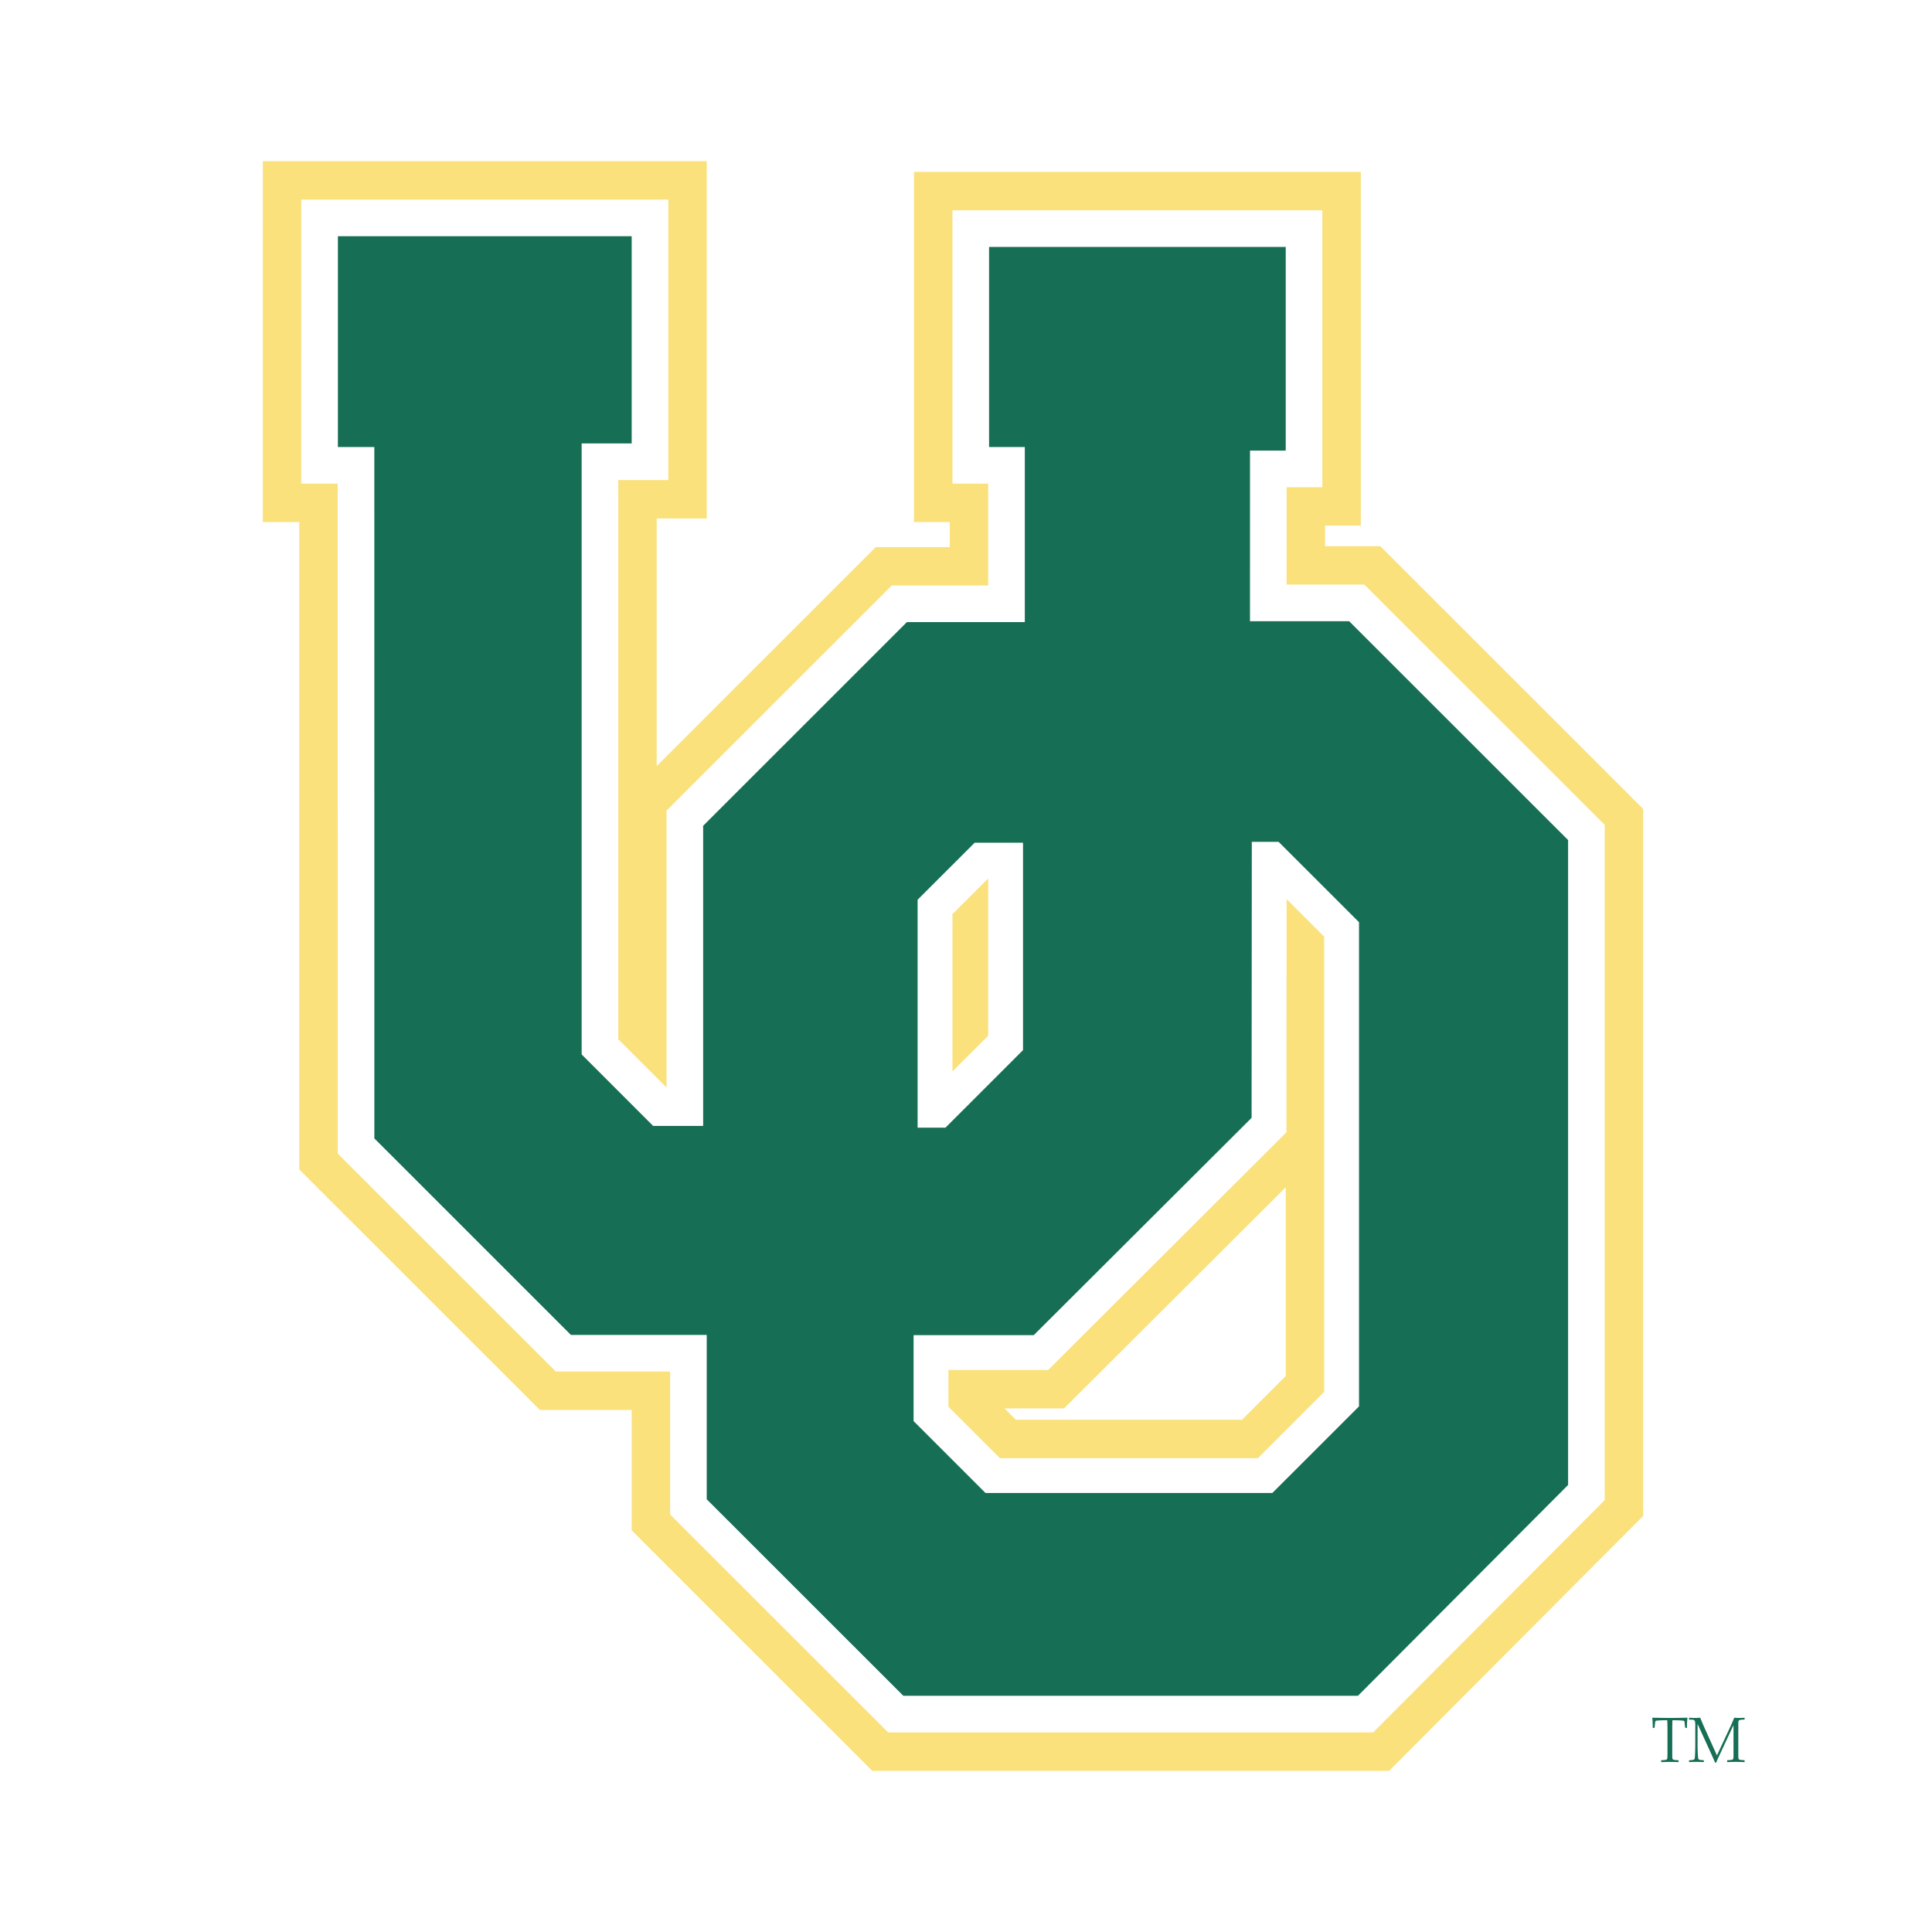
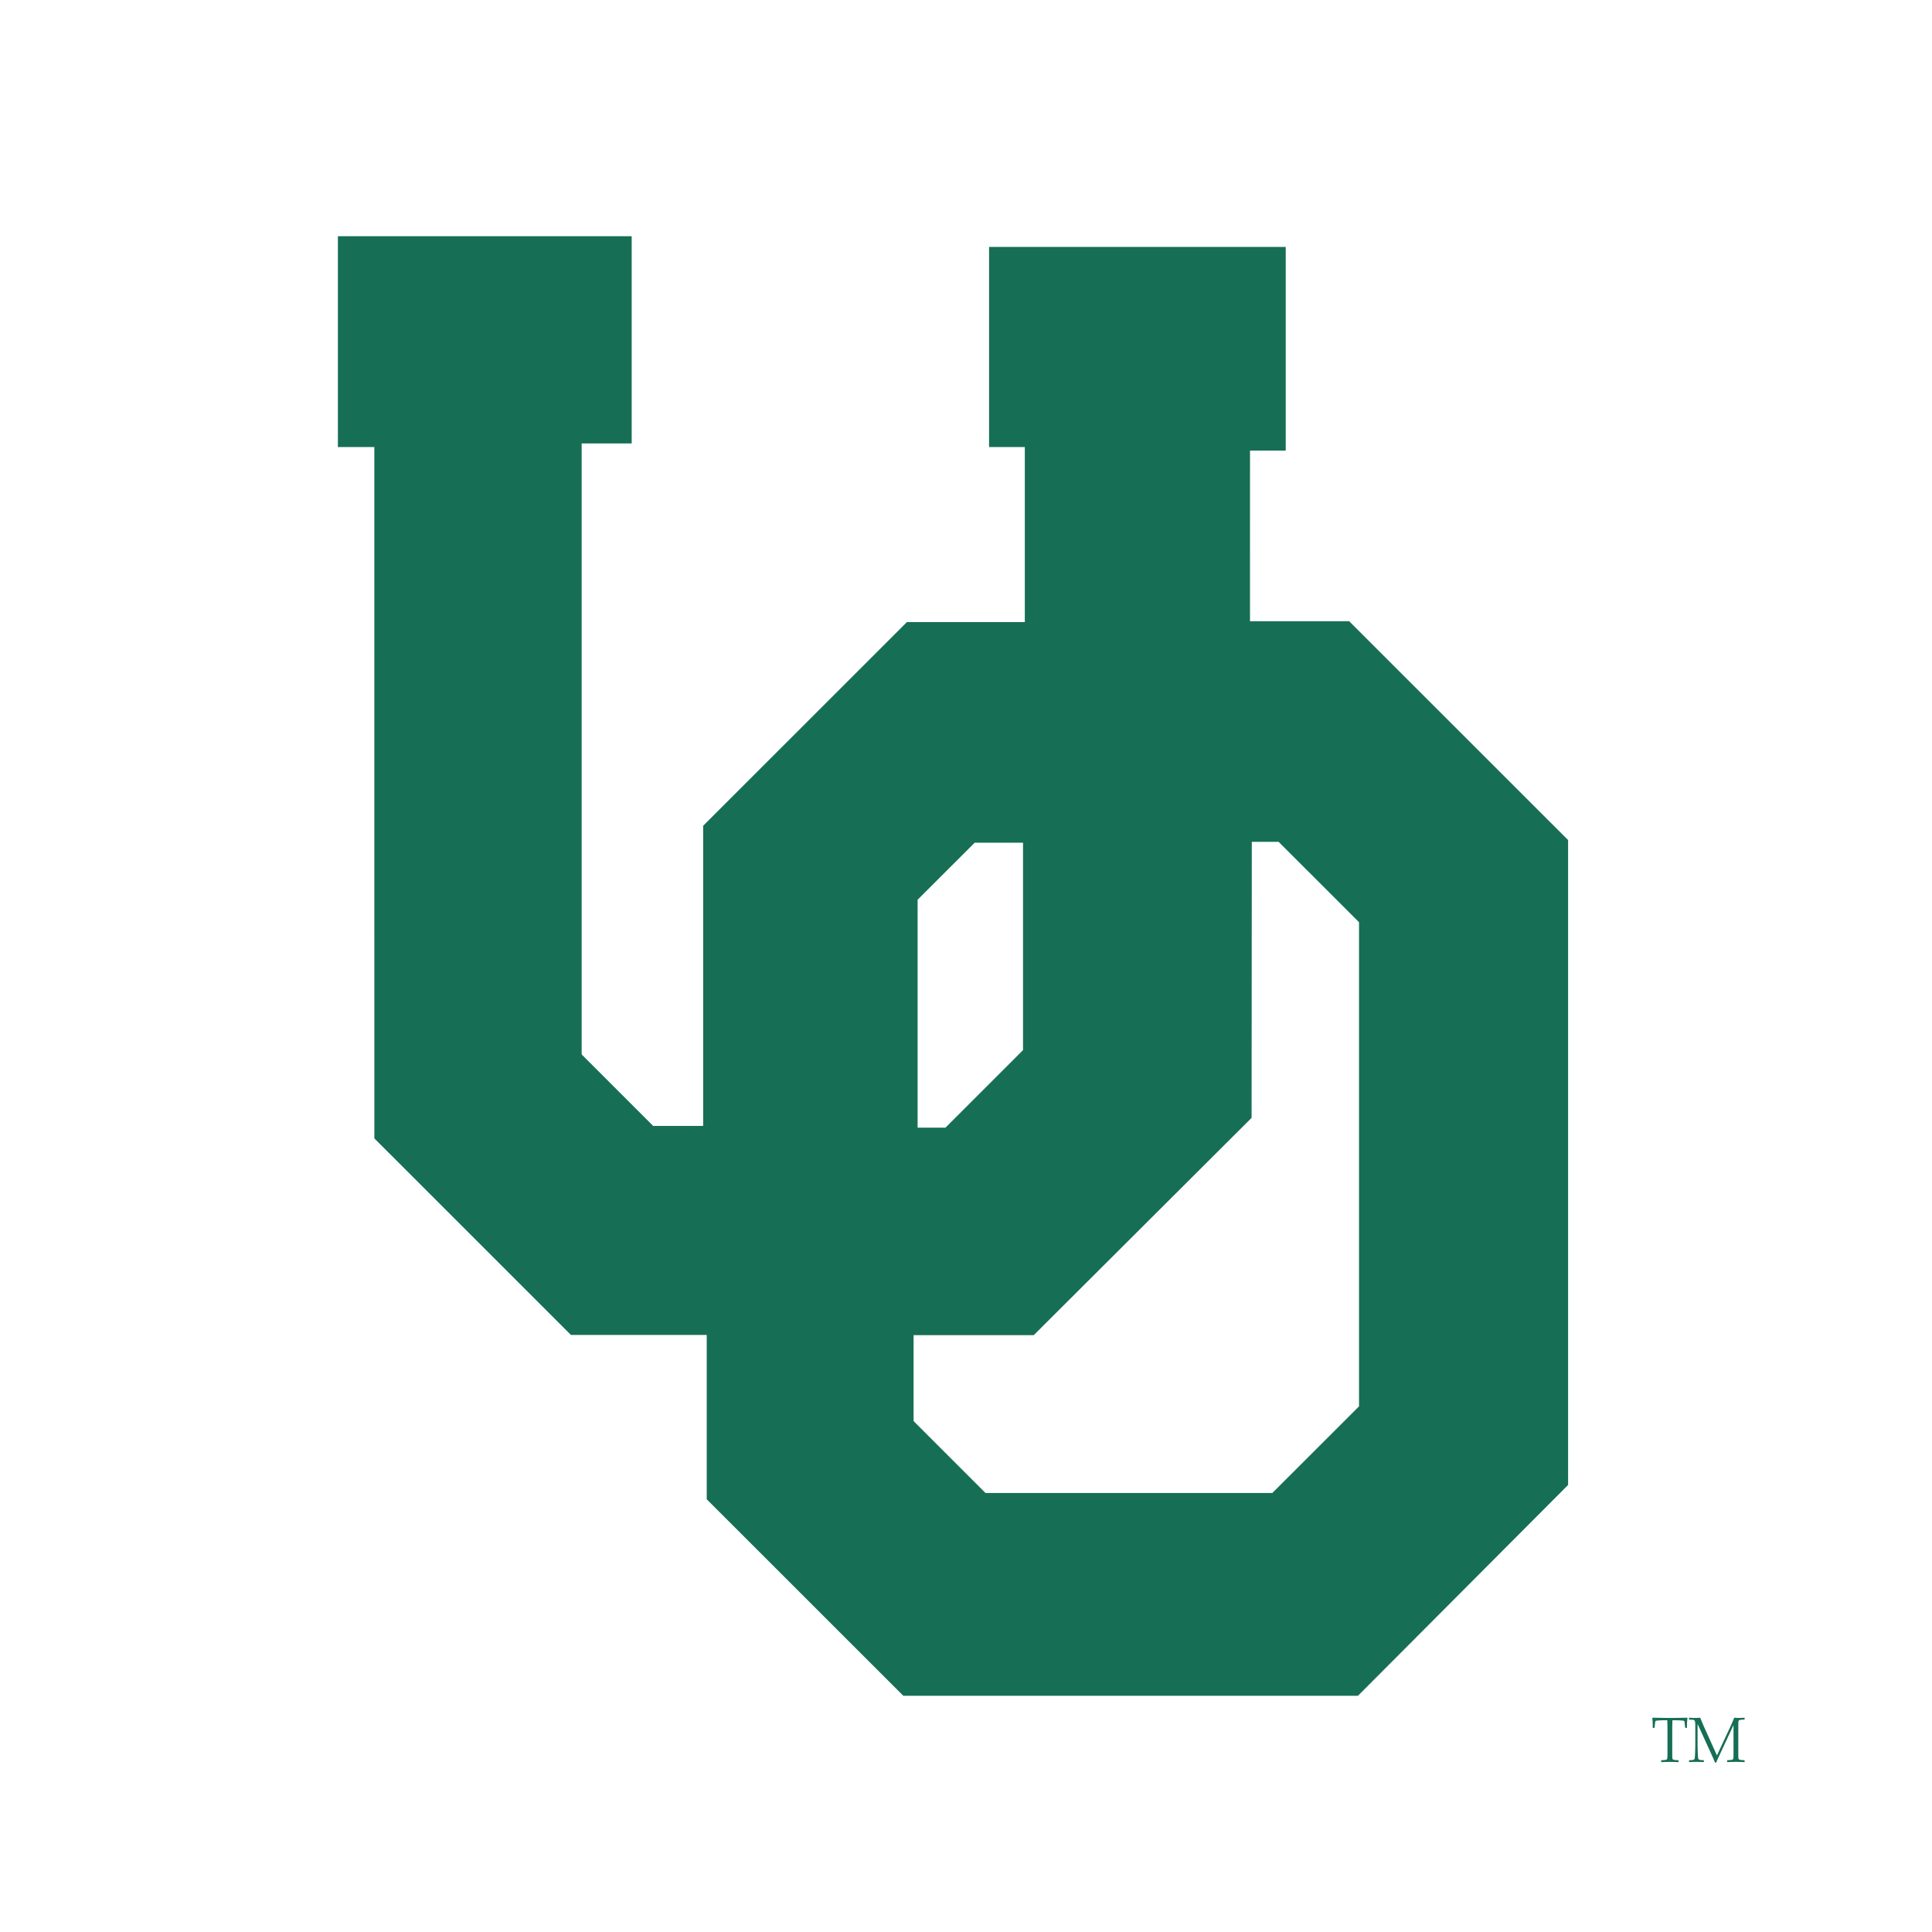
<svg xmlns="http://www.w3.org/2000/svg" width="2500" height="2500" viewBox="0 0 192.756 192.756">
  <g fill-rule="evenodd" clip-rule="evenodd">
    <path fill="#fff" d="M0 0h192.756v192.756H0V0z" />
-     <path d="M162.688 79.713l-25.053-25.045h-5.615v-2.405h3.57V17.327H91.371v34.581h3.567v2.852h-7.484l-2.143 2.14-19.97 19.964V51.55h4.992V16.258H26.404l-.003 35.65h3.638v64.698l23.895 23.886h9.269v12.118l23.895 23.889h51.419l25.242-25.322V80.786l-1.071-1.073z" fill="#fae17c" stroke="#fae17c" stroke-width=".357" stroke-miterlimit="2.613" />
    <path fill="#fff" d="M159.033 81.228l-22.912-22.904h-7.758l.004-9.715h3.565V20.982H95.026v27.27h3.566v10.163h-9.626L66.5 80.874v27.627l-4.813-4.814V47.898h4.991V19.913H30.059l-.004 28.339h3.638l.003 66.841 21.752 21.744h11.409v14.26l21.752 21.747h48.389l23.106-23.178V82.3l-1.071-1.072z" />
    <path fill="#166e55" d="M33.712 23.568h29.311v20.675h-4.991V105.2l7.13 7.131h4.992V82.388l20.328-20.322h11.764V44.601H98.68V24.637h29.597v20.318h-3.564l-.002 17.024h9.894l21.844 21.834v64.342l-20.967 21.034H90.125l-19.614-19.606v-16.397H56.96l-19.61-19.607-.003-68.978h-3.635V23.568z" />
    <path fill="#fff" stroke="#166e55" stroke-width=".357" stroke-miterlimit="2.613" d="M91.371 89.693l5.797-5.792h5.078v20.942l-7.844 7.843h-3.031V89.693z" />
    <path fill="#fff" d="M124.893 83.989h2.673l8.024 8.021v48.303l-8.651 8.645H98.326l-7.178-7.175v-8.578h11.993l21.73-21.676.022-27.54z" />
-     <path fill="#fae17c" d="M98.592 103.332V87.644l-3.566 3.564v15.688l3.566-3.564z" />
    <path d="M166.361 175.079c0 .31-.014.387-.043.431-.027.038-.092.082-.336.095l-.23.014-.02.021v.146l.02.02c.268-.007.559-.02.852-.02.287 0 .58.013.848.02l.02-.02v-.146l-.02-.021-.23-.014c-.248-.013-.311-.057-.336-.095-.031-.044-.045-.121-.045-.431v-2.546c0-.371.014-.729.018-.903h.211c.254 0 .516.01.668.023.326.027.32.027.336.229l.055.49.018.02h.148l.016-.02a7.057 7.057 0 0 1 .049-.972l-.021-.021c-.279 0-.566.007-.852.014-.293 0-.586.007-.887.007-.293 0-.586-.007-.879-.007a34.992 34.992 0 0 0-.852-.014l-.021.021c.027.239.051.569.045.972l.02.02h.148l.018-.02.051-.49c.02-.201.014-.201.336-.229.154-.014.414-.023.67-.023h.209c.006.175.02.532.02.903v2.546h-.004zM168.516 175.784l.02.02c.152-.007.395-.02.717-.02.326 0 .568.013.721.02l.02-.02v-.146l-.02-.021-.223-.014c-.191-.013-.248-.044-.285-.088-.021-.02-.041-.063-.051-.186a18.19 18.19 0 0 1-.047-1.47v-1.834h.012l1.453 3.183c.07.166.191.436.279.651h.107c.07-.173.148-.345.229-.517l1.492-3.203h.012v2.938c0 .31-.012.387-.045.431-.023.038-.088.082-.336.095l-.23.014-.02.021v.146l.02.02c.268-.007.561-.02.848-.02.293 0 .584.013.855.02l.016-.02v-.146l-.016-.021-.23-.014c-.248-.013-.312-.057-.34-.095-.029-.044-.043-.121-.043-.431v-2.975c0-.31.014-.387.043-.431.027-.041.092-.084.34-.099l.23-.01.016-.02v-.142l-.016-.021c-.1.007-.281.021-.523.021-.16 0-.32-.014-.498-.021-.102.25-.203.496-.316.745l-1.408 3.015-1.338-2.971c-.102-.236-.229-.546-.33-.789-.15.007-.307.021-.457.021-.279 0-.502-.014-.637-.021l-.02.021v.146l.02.02.307.01c.236.015.295.092.295.55v1.736c0 .783-.029 1.349-.043 1.47-.014.122-.029.166-.051.186-.037.044-.094.075-.285.088l-.223.014-.02.021v.143h-.001z" fill="#166e55" />
-     <path fill="#fae17c" stroke="#fae17c" stroke-width=".357" stroke-miterlimit="2.613" d="M131.932 93.524V138.8l-6.504 6.504H99.84l-5.037-5.031v-3.413h9.849l23.873-23.814.018-22.911 3.389 3.389z" />
-     <path d="M107.232 139.446l-1.072 1.07h-5.943l1.135 1.135h22.561l4.365-4.363v-18.834c-2.967 2.964-19.975 19.927-19.975 19.927l-1.071 1.065z" fill="#fff" />
  </g>
</svg>